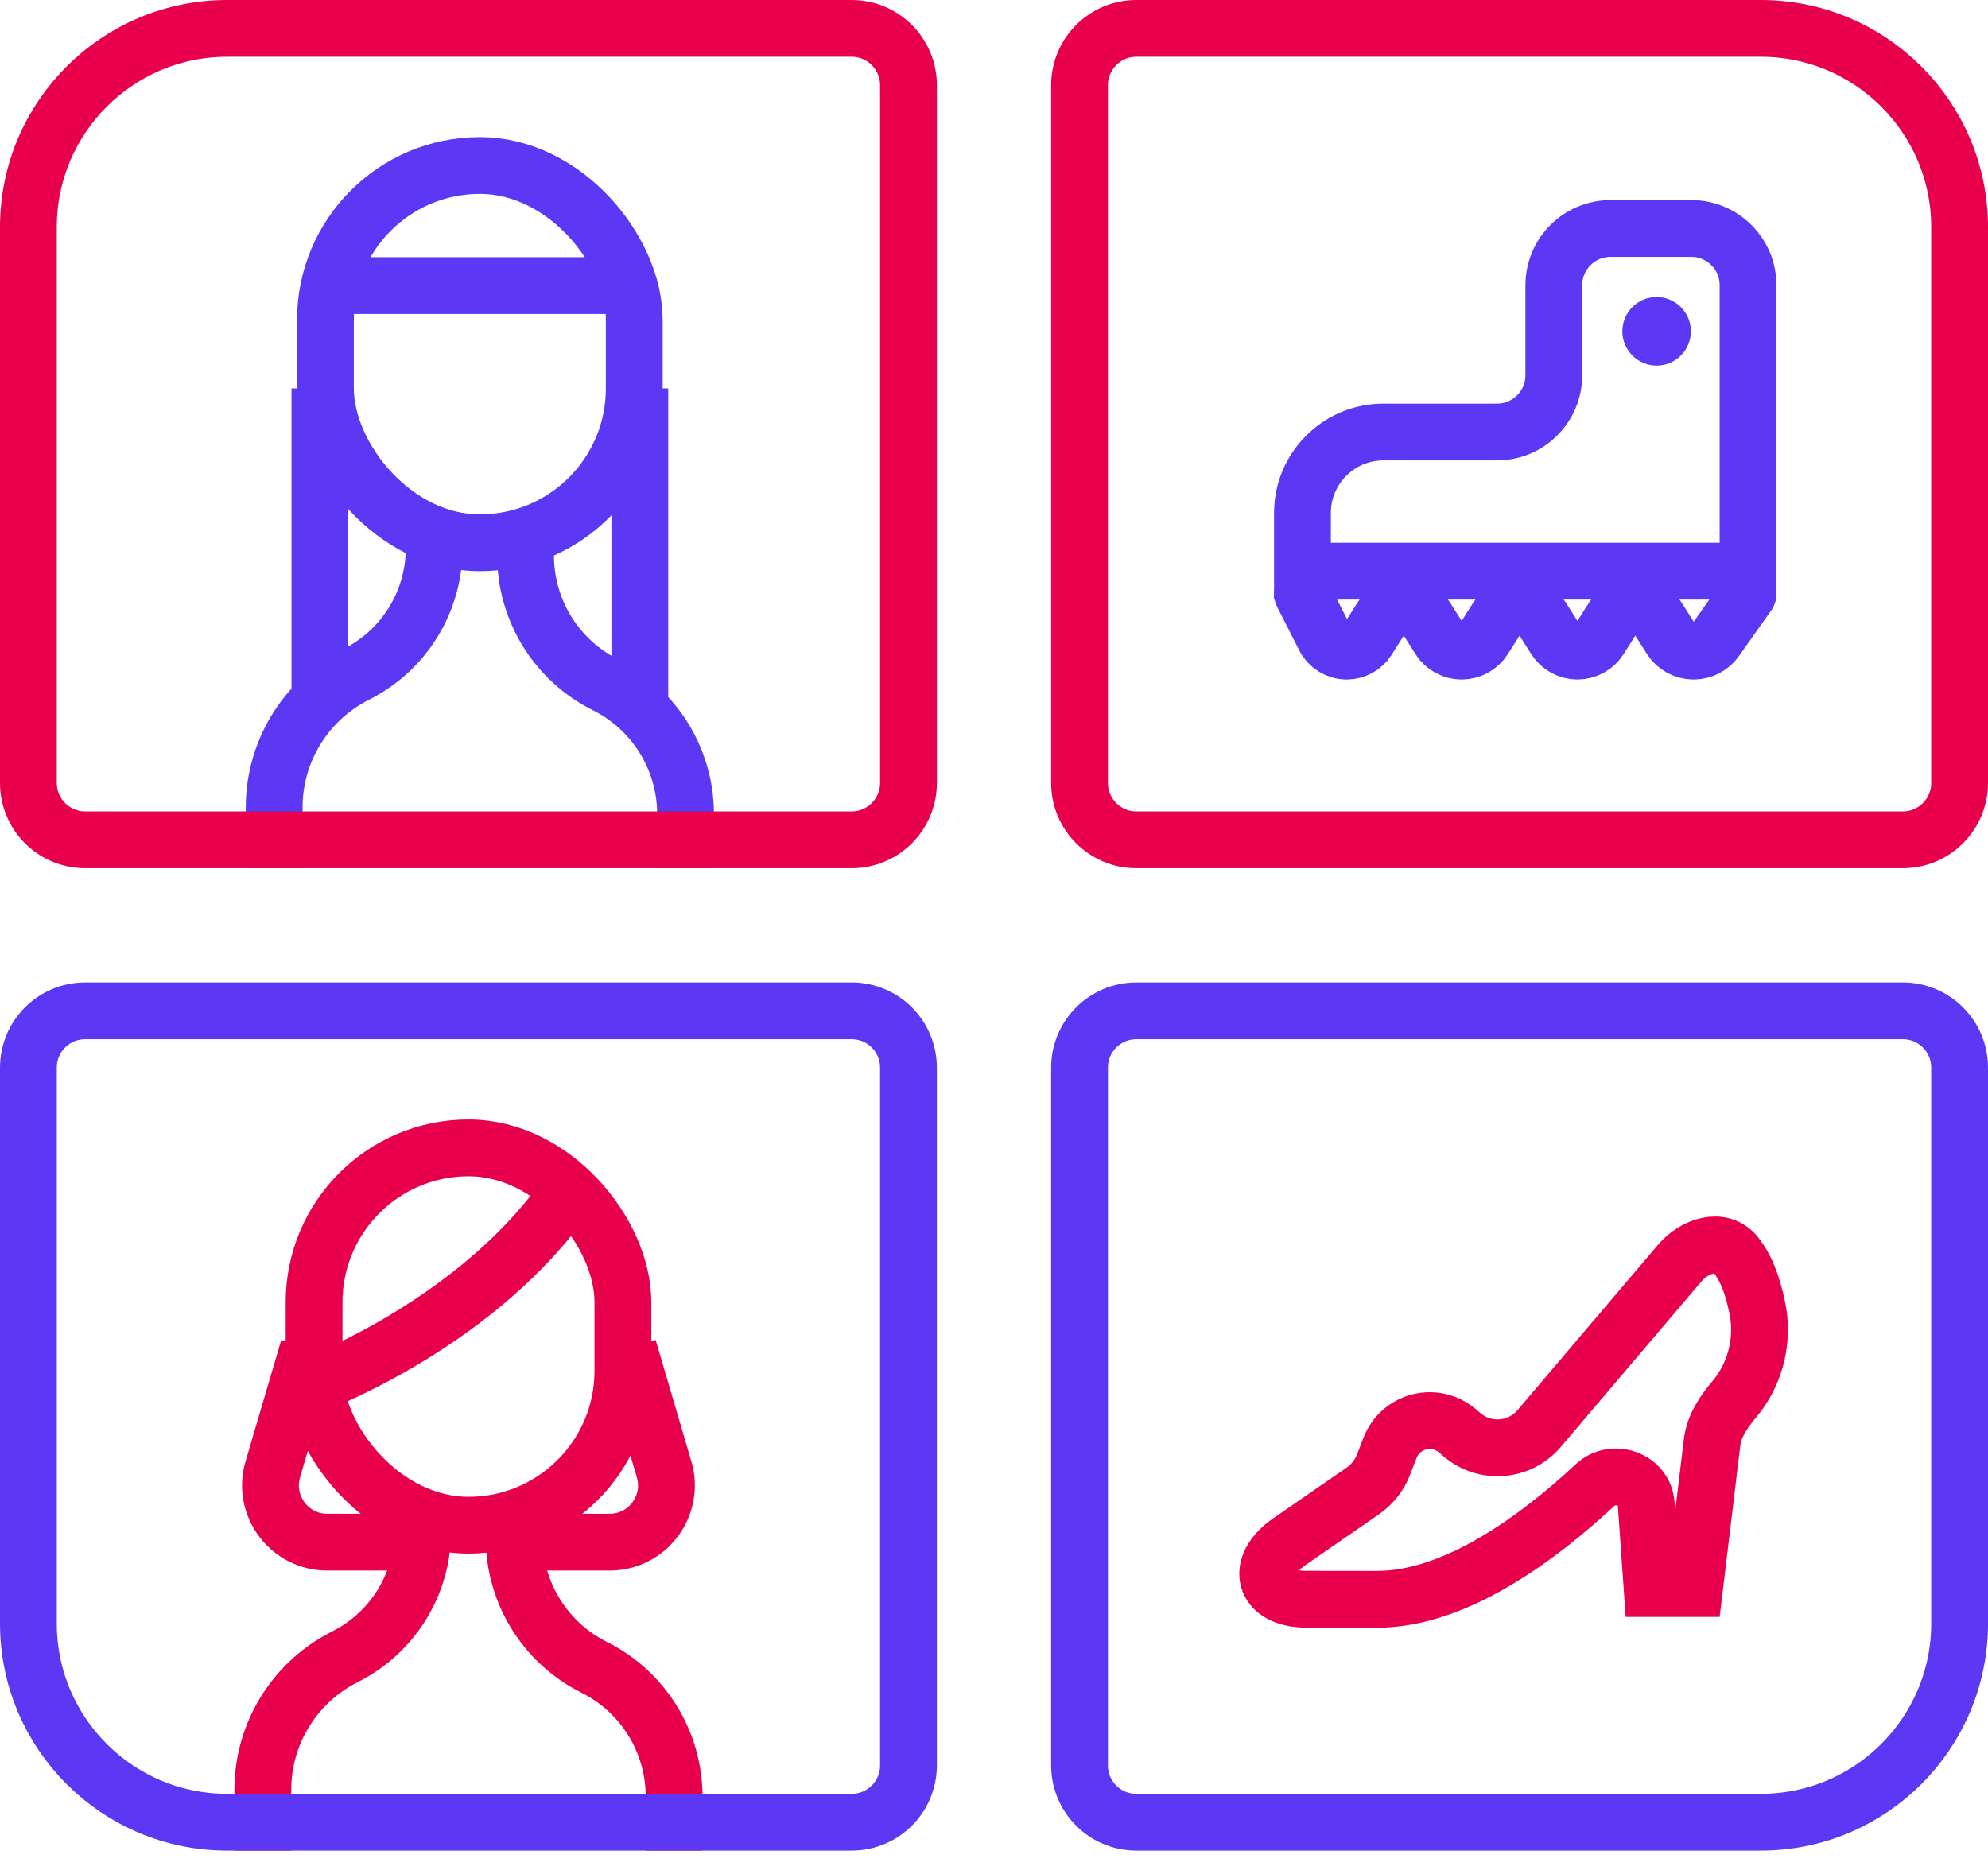
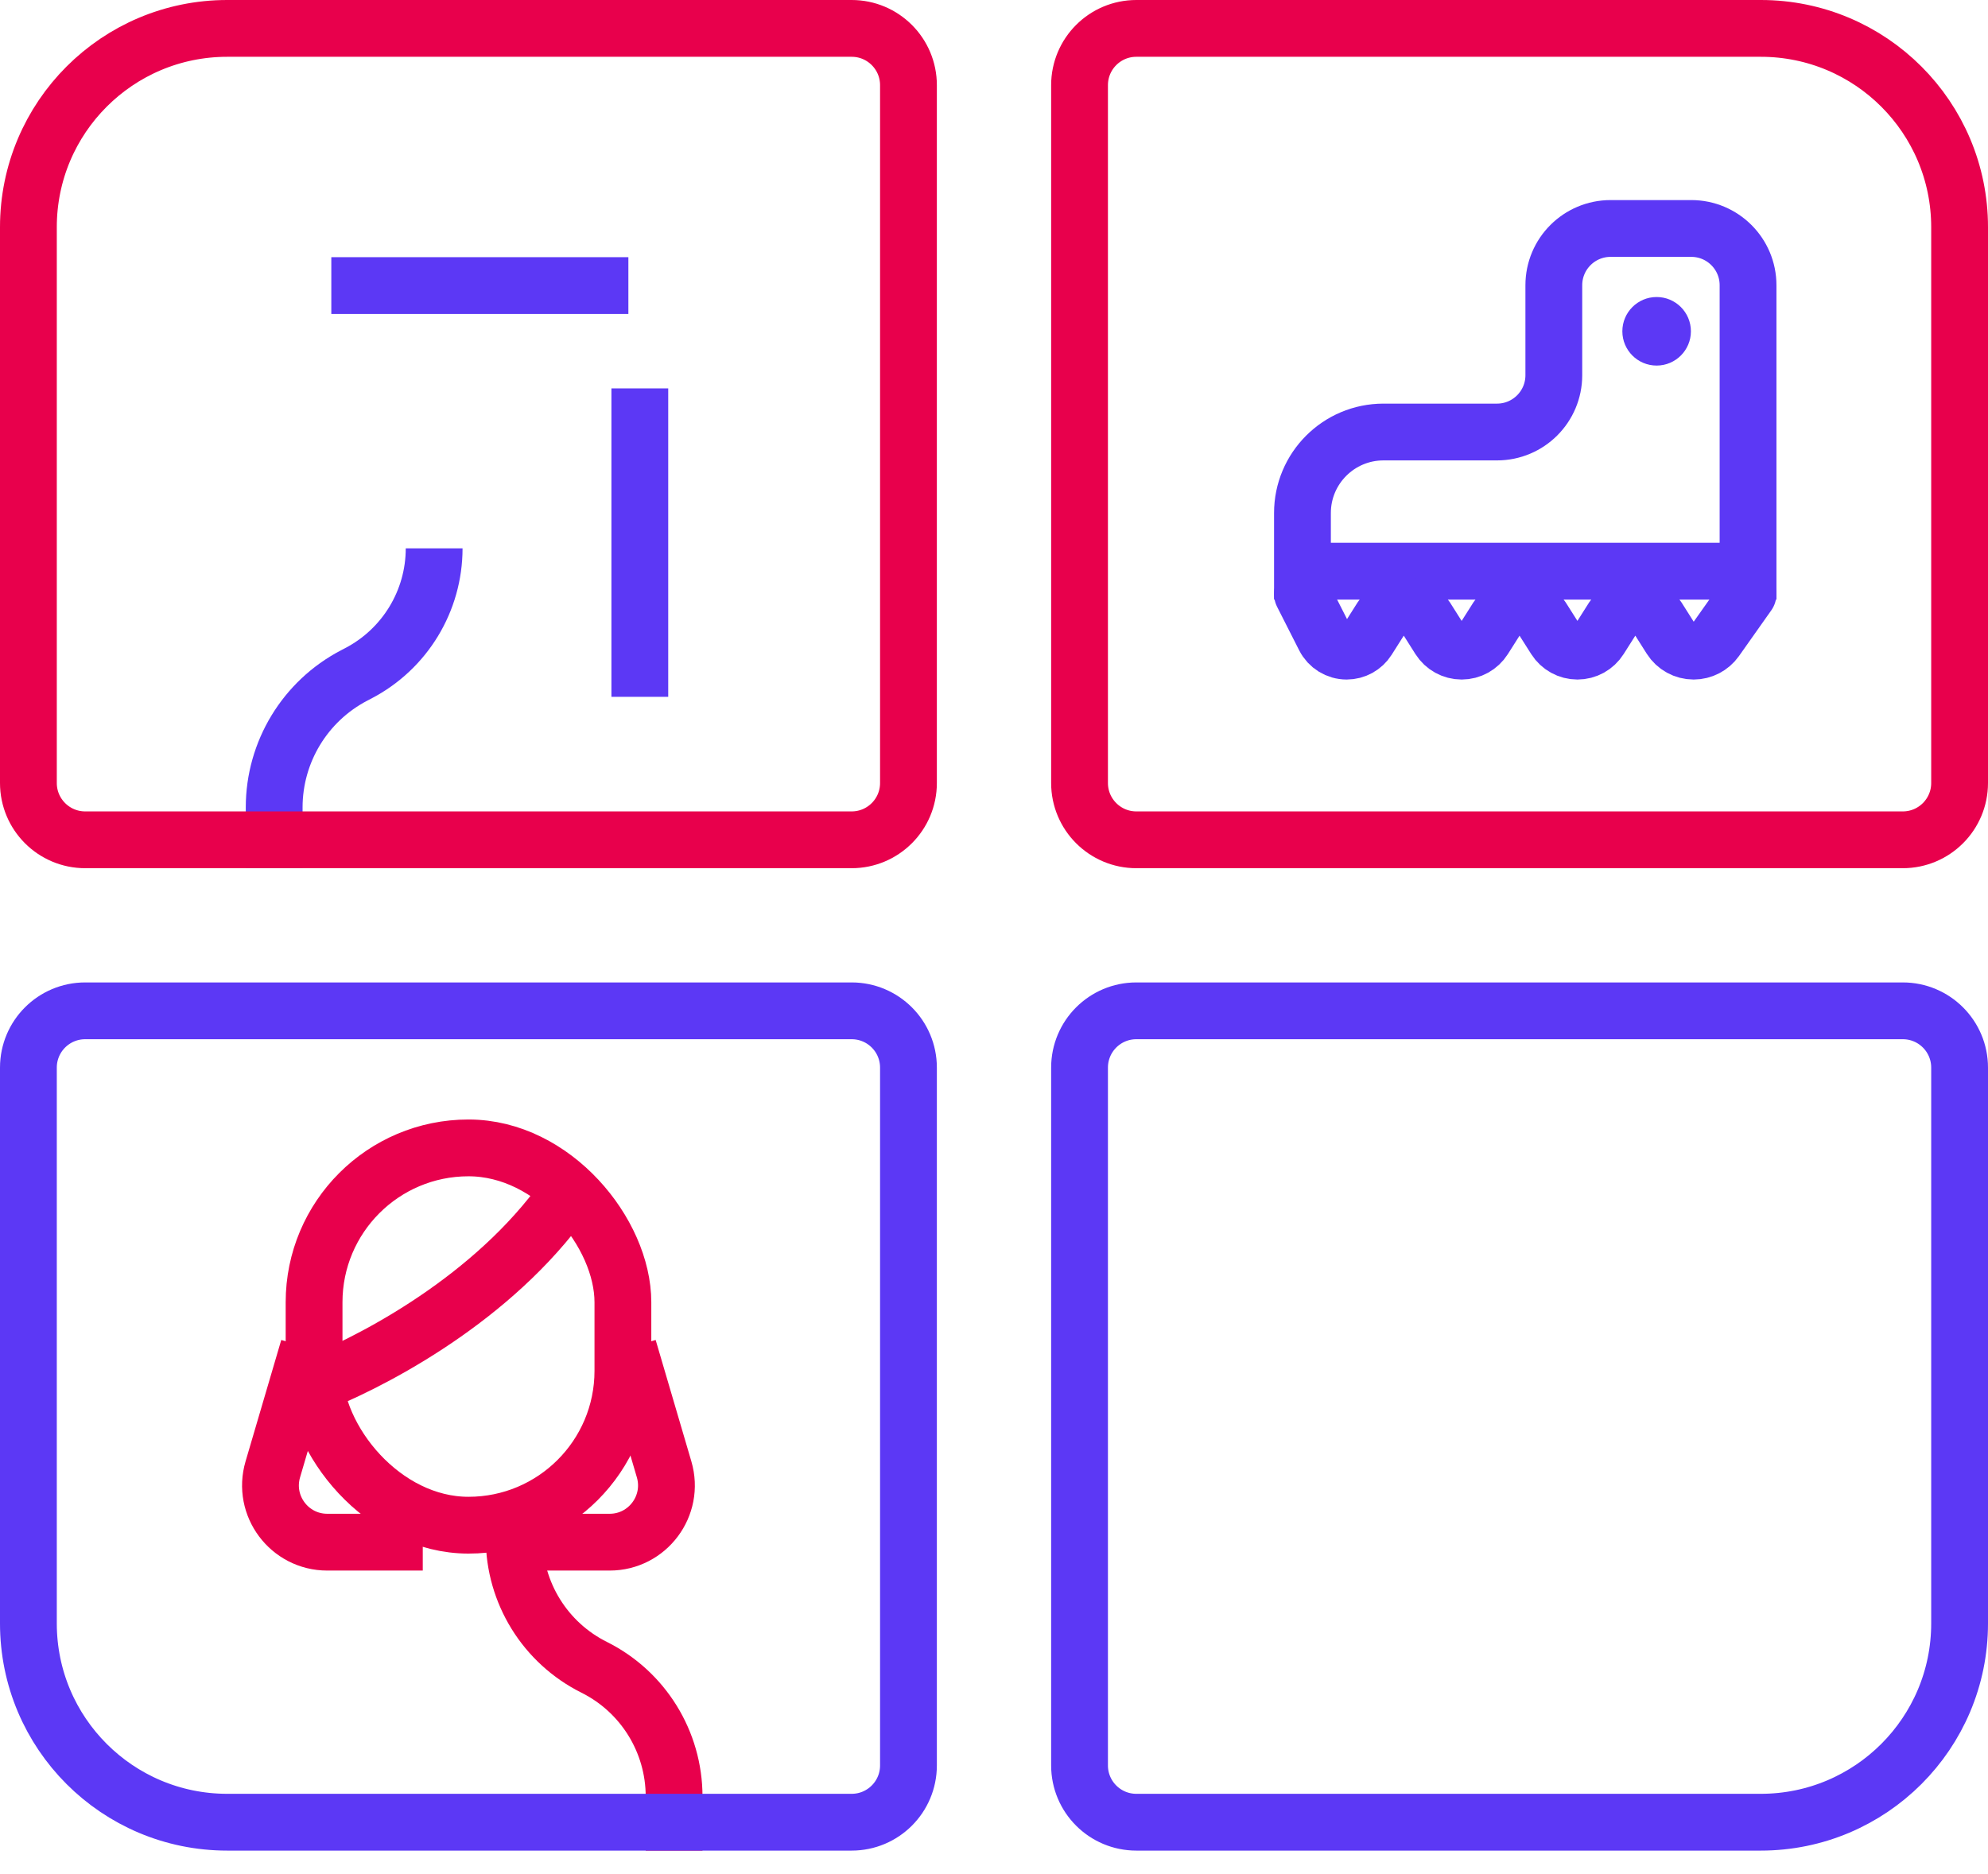
<svg xmlns="http://www.w3.org/2000/svg" width="70" height="66" viewBox="0 0 70 66" fill="none">
  <path d="M40.012 35.598H67C68.105 35.598 69 36.493 69 37.598V57.172C69 61.038 65.866 64.172 62 64.172H40.012C38.907 64.172 38.012 63.277 38.012 62.172V37.598C38.012 36.493 38.907 35.598 40.012 35.598Z" stroke="#5C38F5" stroke-width="2" />
-   <path d="M14.886 53.908V53.908C14.886 55.757 13.858 57.453 12.219 58.308L12.07 58.386C10.339 59.289 9.254 61.079 9.254 63.032V65.173" stroke="#E8004C" stroke-width="2" />
  <path d="M18.104 53.908V54.163C18.104 56.092 19.195 57.855 20.92 58.716V58.716C22.646 59.577 23.736 61.34 23.736 63.269V65.173" stroke="#E8004C" stroke-width="2" />
  <rect x="11.059" y="40.425" width="10.874" height="13.287" rx="5.437" stroke="#E8004C" stroke-width="2" />
  <path d="M11.266 48.678C13.545 47.739 17.702 45.46 20.116 41.839" stroke="#E8004C" stroke-width="2" />
  <path d="M10.863 47.471L9.606 51.746C9.229 53.027 10.189 54.31 11.524 54.31H14.886" stroke="#E8004C" stroke-width="2" />
  <path d="M22.127 47.471L23.384 51.746C23.761 53.027 22.801 54.31 21.466 54.31H18.104" stroke="#E8004C" stroke-width="2" />
  <path d="M15.287 19.31V19.31C15.287 21.159 14.258 22.855 12.619 23.71L12.47 23.788C10.74 24.691 9.654 26.481 9.654 28.434V30.575" stroke="#5C38F5" stroke-width="2" />
-   <path d="M18.506 19.31V19.565C18.506 21.494 19.597 23.257 21.323 24.118V24.118C23.048 24.979 24.139 26.742 24.139 28.671V30.575" stroke="#5C38F5" stroke-width="2" />
-   <rect x="11.459" y="5.828" width="10.874" height="13.287" rx="5.437" stroke="#5C38F5" stroke-width="2" />
  <path d="M8 1H29.988C31.093 1 31.988 1.895 31.988 3V27.575C31.988 28.679 31.093 29.575 29.988 29.575H3C1.895 29.575 1 28.679 1 27.575V8C1 4.134 4.134 1 8 1Z" stroke="#E8004C" stroke-width="2" />
  <path d="M11.666 10.057H22.126" stroke="#5C38F5" stroke-width="2" />
  <path d="M40.012 1H62C65.866 1 69 4.134 69 8V27.575C69 28.679 68.105 29.575 67 29.575H40.012C38.907 29.575 38.012 28.679 38.012 27.575V3C38.012 1.895 38.907 1 40.012 1Z" stroke="#E8004C" stroke-width="2" />
  <path d="M3 35.598H29.988C31.093 35.598 31.988 36.493 31.988 37.598V62.172C31.988 63.277 31.093 64.172 29.988 64.172H8C4.134 64.172 1 61.038 1 57.172V37.598C1 36.493 1.895 35.598 3 35.598Z" stroke="#5C38F5" stroke-width="2" />
-   <path d="M11.264 13.678V24.54" stroke="#5C38F5" stroke-width="2" />
  <path d="M22.529 13.678V24.54" stroke="#5C38F5" stroke-width="2" />
  <path d="M52.712 15.214L48.714 15.214C47.139 15.214 45.861 16.491 45.861 18.067V20.115H61.551V10.046C61.551 8.941 60.656 8.046 59.551 8.046L56.712 8.046C55.607 8.046 54.712 8.941 54.712 10.046V13.214C54.712 14.319 53.816 15.214 52.712 15.214Z" stroke="#5C38F5" stroke-width="2" />
  <path d="M45.861 20.919L46.638 22.451C46.787 22.745 47.088 22.931 47.418 22.931V22.931C47.718 22.931 47.997 22.777 48.157 22.524L48.646 21.752C48.816 21.484 49.111 21.322 49.428 21.322V21.322C49.746 21.322 50.041 21.484 50.211 21.752L50.684 22.5C50.854 22.768 51.149 22.931 51.467 22.931V22.931C51.784 22.931 52.079 22.768 52.249 22.5L52.723 21.752C52.892 21.484 53.188 21.322 53.505 21.322V21.322C53.822 21.322 54.117 21.484 54.287 21.752L54.761 22.5C54.931 22.768 55.226 22.931 55.543 22.931V22.931C55.861 22.931 56.156 22.768 56.325 22.5L56.799 21.752C56.969 21.484 57.264 21.322 57.582 21.322V21.322C57.899 21.322 58.194 21.484 58.364 21.752L58.829 22.487C59.004 22.764 59.309 22.931 59.636 22.931V22.931C59.945 22.931 60.236 22.78 60.415 22.527L61.551 20.919" stroke="#5C38F5" stroke-width="2" stroke-linecap="round" />
  <circle cx="58.332" cy="11.667" r="1.207" fill="#5C38F5" />
-   <path d="M48.944 50.988L48.715 51.582C48.57 51.956 48.316 52.279 47.985 52.507L45.407 54.288C44.16 55.149 44.477 56.315 45.992 56.319C46.715 56.322 47.549 56.322 48.493 56.322C51.263 56.322 54.187 54.14 56.163 52.299C56.806 51.7 57.904 52.092 57.965 52.968L58.174 55.943H59.664L60.285 50.79C60.355 50.215 60.695 49.718 61.068 49.275C61.762 48.454 62.116 47.276 61.884 46.099C61.705 45.186 61.439 44.596 61.128 44.202C60.62 43.557 59.674 43.859 59.143 44.484L54.194 50.31C53.506 51.12 52.291 51.218 51.482 50.529L51.316 50.387C50.946 50.072 50.447 49.955 49.976 50.074C49.504 50.193 49.119 50.534 48.944 50.988Z" stroke="#E8004C" stroke-width="2" />
</svg>